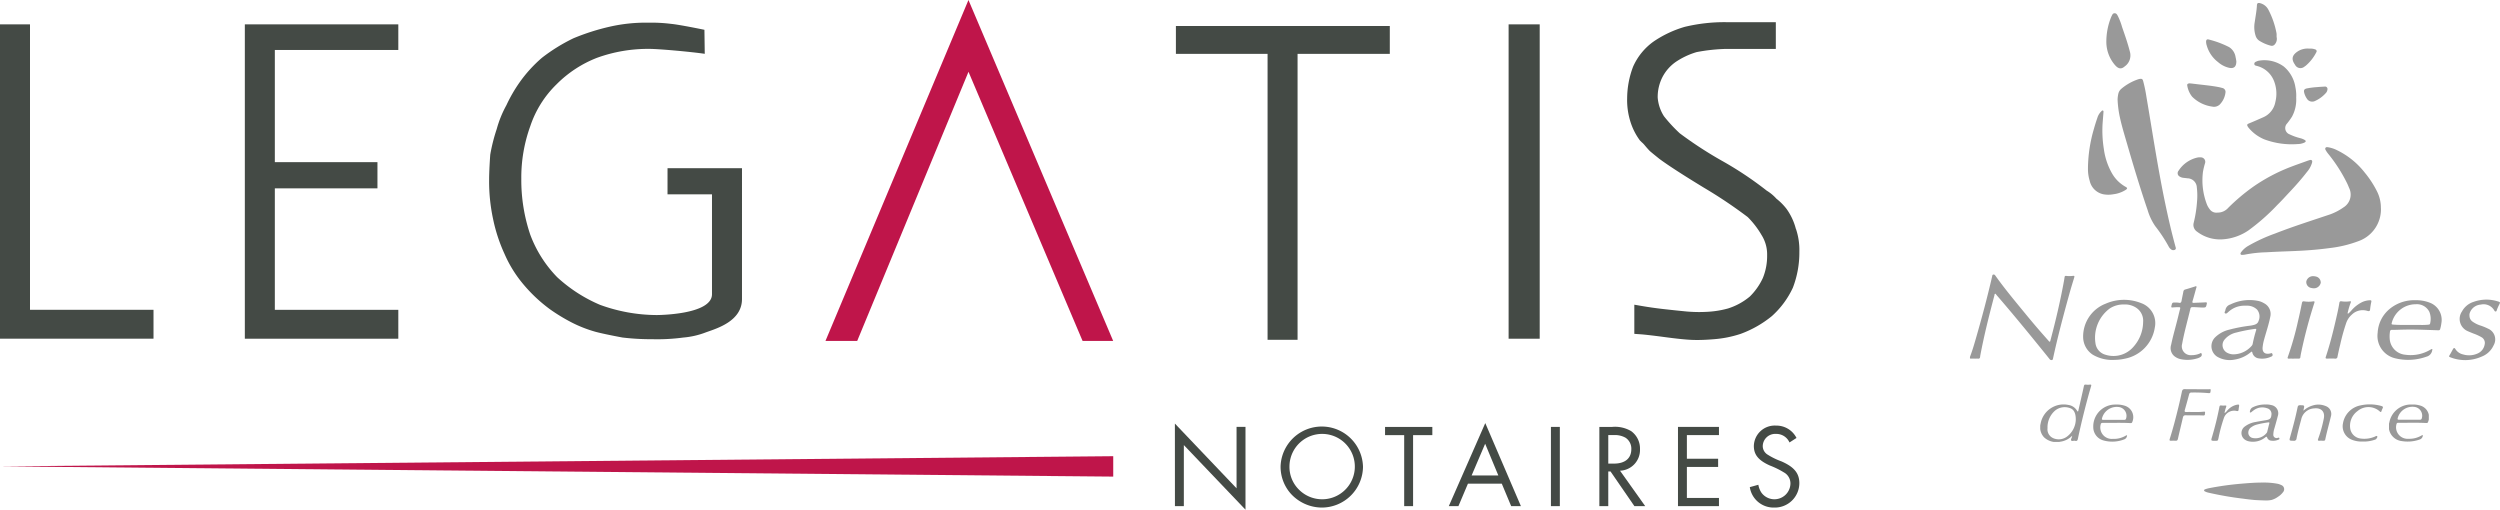
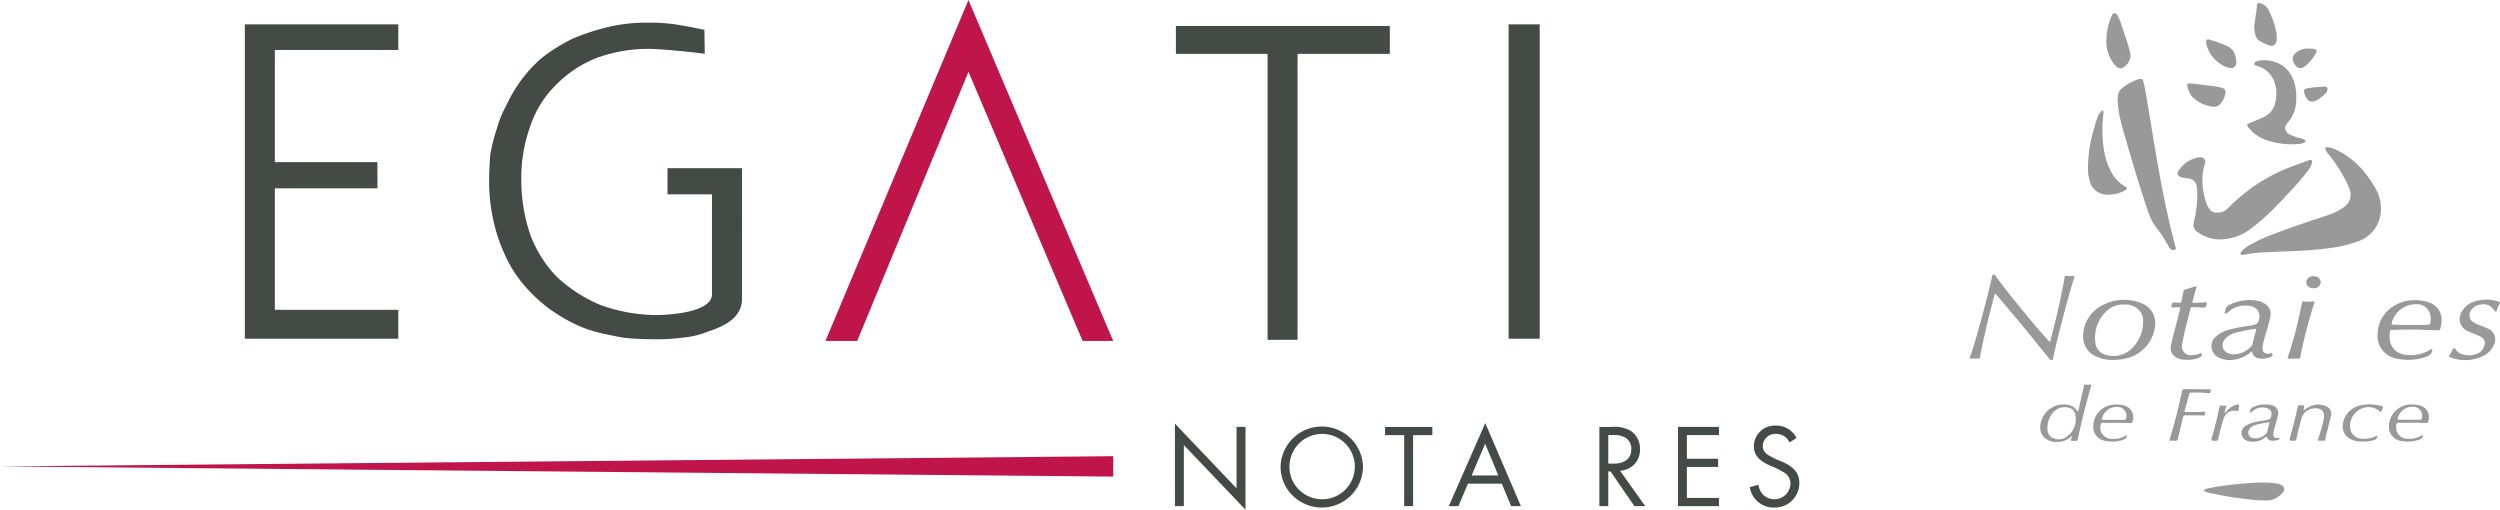
<svg xmlns="http://www.w3.org/2000/svg" width="294.289" height="60" viewBox="0 0 294.289 60">
  <defs>
    <clipPath id="clip-path">
      <rect id="Rectangle_1081" data-name="Rectangle 1081" width="62.413" height="58.593" fill="none" />
    </clipPath>
    <clipPath id="clip-path-2">
      <rect id="Rectangle_1052" data-name="Rectangle 1052" width="16.538" height="12.685" fill="none" />
    </clipPath>
    <clipPath id="clip-path-3">
      <rect id="Rectangle_1053" data-name="Rectangle 1053" width="15.842" height="9.669" fill="none" />
    </clipPath>
    <clipPath id="clip-path-4">
      <rect id="Rectangle_1054" data-name="Rectangle 1054" width="6.857" height="20.176" fill="none" />
    </clipPath>
    <clipPath id="clip-path-5">
      <rect id="Rectangle_1055" data-name="Rectangle 1055" width="6.89" height="9.869" fill="none" />
    </clipPath>
    <clipPath id="clip-path-6">
      <rect id="Rectangle_1056" data-name="Rectangle 1056" width="12.321" height="10.069" fill="none" />
    </clipPath>
    <clipPath id="clip-path-7">
      <rect id="Rectangle_1057" data-name="Rectangle 1057" width="8.48" height="7.069" fill="none" />
    </clipPath>
    <clipPath id="clip-path-8">
      <rect id="Rectangle_1058" data-name="Rectangle 1058" width="7.197" height="7.063" fill="none" />
    </clipPath>
    <clipPath id="clip-path-9">
      <rect id="Rectangle_1059" data-name="Rectangle 1059" width="4.605" height="9.915" fill="none" />
    </clipPath>
    <clipPath id="clip-path-10">
      <rect id="Rectangle_1060" data-name="Rectangle 1060" width="7.523" height="7.028" fill="none" />
    </clipPath>
    <clipPath id="clip-path-11">
      <rect id="Rectangle_1061" data-name="Rectangle 1061" width="9.421" height="2.135" fill="none" />
    </clipPath>
    <clipPath id="clip-path-12">
      <rect id="Rectangle_1062" data-name="Rectangle 1062" width="5.985" height="7.119" fill="none" />
    </clipPath>
    <clipPath id="clip-path-13">
      <rect id="Rectangle_1063" data-name="Rectangle 1063" width="4.257" height="8.672" fill="none" />
    </clipPath>
    <clipPath id="clip-path-14">
      <rect id="Rectangle_1064" data-name="Rectangle 1064" width="2.844" height="6.489" fill="none" />
    </clipPath>
    <clipPath id="clip-path-15">
-       <rect id="Rectangle_1065" data-name="Rectangle 1065" width="5.378" height="6.873" fill="none" />
-     </clipPath>
+       </clipPath>
    <clipPath id="clip-path-16">
      <rect id="Rectangle_1066" data-name="Rectangle 1066" width="6.008" height="6.754" fill="none" />
    </clipPath>
    <clipPath id="clip-path-17">
      <rect id="Rectangle_1067" data-name="Rectangle 1067" width="2.633" height="5.052" fill="none" />
    </clipPath>
    <clipPath id="clip-path-18">
      <rect id="Rectangle_1068" data-name="Rectangle 1068" width="3.165" height="6.751" fill="none" />
    </clipPath>
    <clipPath id="clip-path-19">
      <rect id="Rectangle_1069" data-name="Rectangle 1069" width="4.514" height="2.746" fill="none" />
    </clipPath>
    <clipPath id="clip-path-20">
      <rect id="Rectangle_1070" data-name="Rectangle 1070" width="4.904" height="4.258" fill="none" />
    </clipPath>
    <clipPath id="clip-path-21">
      <rect id="Rectangle_1071" data-name="Rectangle 1071" width="4.847" height="6.077" fill="none" />
    </clipPath>
    <clipPath id="clip-path-22">
      <rect id="Rectangle_1072" data-name="Rectangle 1072" width="4.468" height="4.394" fill="none" />
    </clipPath>
    <clipPath id="clip-path-23">
      <rect id="Rectangle_1073" data-name="Rectangle 1073" width="3.564" height="3.378" fill="none" />
    </clipPath>
    <clipPath id="clip-path-24">
      <rect id="Rectangle_1074" data-name="Rectangle 1074" width="4.684" height="4.372" fill="none" />
    </clipPath>
    <clipPath id="clip-path-25">
      <rect id="Rectangle_1075" data-name="Rectangle 1075" width="4.686" height="4.366" fill="none" />
    </clipPath>
    <clipPath id="clip-path-26">
      <rect id="Rectangle_1076" data-name="Rectangle 1076" width="4.734" height="4.376" fill="none" />
    </clipPath>
    <clipPath id="clip-path-27">
      <rect id="Rectangle_1077" data-name="Rectangle 1077" width="2.826" height="2.296" fill="none" />
    </clipPath>
    <clipPath id="clip-path-28">
      <rect id="Rectangle_1078" data-name="Rectangle 1078" width="3.269" height="4.267" fill="none" />
    </clipPath>
    <clipPath id="clip-path-29">
      <rect id="Rectangle_1079" data-name="Rectangle 1079" width="2.76" height="1.77" fill="none" />
    </clipPath>
    <clipPath id="clip-path-30">
      <rect id="Rectangle_1080" data-name="Rectangle 1080" width="1.712" height="1.424" fill="none" />
    </clipPath>
  </defs>
  <g id="logo" transform="translate(2170 -1097)">
    <path id="Tracé_603" data-name="Tracé 603" d="M321.965,10.4h10.791V44.064h3.531V10.4h10.858V7.126h-25.18Z" transform="translate(-2353.543 1092.938)" fill="#444a45" />
-     <path id="Tracé_604" data-name="Tracé 604" d="M0,6.673v37H18.07v-3.4H3.531V6.673Z" transform="translate(-2170 1093.195)" fill="#444a45" />
    <path id="Tracé_605" data-name="Tracé 605" d="M67.033,43.677H85.1v-3.4H70.564v-14.3h12.08V22.893H70.564V9.687H85.1V6.673H67.033Z" transform="translate(-2208.212 1093.195)" fill="#444a45" />
    <path id="Tracé_606" data-name="Tracé 606" d="M242.851,0,226.019,40.132h3.736l13.1-31.681,13.224,31.2.208.485h3.6Z" transform="translate(-2298.848 1097)" fill="#bf154a" />
    <rect id="Rectangle_1050" data-name="Rectangle 1050" width="3.66" height="37.004" transform="translate(-1992.413 1099.868)" fill="#444a45" />
-     <path id="Tracé_607" data-name="Tracé 607" d="M465.383,30.415a7.07,7.07,0,0,0-1.1-2.363,6.769,6.769,0,0,0-1.191-1.2,5.057,5.057,0,0,0-1.144-.95,40.9,40.9,0,0,0-5.245-3.5,46.313,46.313,0,0,1-4.991-3.25,17.581,17.581,0,0,1-1.86-2.01,4.754,4.754,0,0,1-.737-2.194,5.116,5.116,0,0,1,.563-2.421,4.991,4.991,0,0,1,1.538-1.761,8.888,8.888,0,0,1,2.477-1.172,20.949,20.949,0,0,1,3.479-.376h5.848V6.07h-5.848a20,20,0,0,0-4.88.552,12.9,12.9,0,0,0-3.673,1.735,7.233,7.233,0,0,0-2.4,2.95,10.643,10.643,0,0,0-.7,3.7,8.445,8.445,0,0,0,.35,2.662,7.385,7.385,0,0,0,1.152,2.322l.2.2a2.767,2.767,0,0,1,.389.4c.257.306.459.529.578.646.047.047.415.356,1.139.934,1.012.747,2.711,1.85,5.2,3.367a54.937,54.937,0,0,1,5.181,3.471,10.251,10.251,0,0,1,1.637,2.127,4.25,4.25,0,0,1,.651,2.35,6.85,6.85,0,0,1-.5,2.693,7.391,7.391,0,0,1-1.538,2.189,7.542,7.542,0,0,1-2.555,1.4,11.142,11.142,0,0,1-2.319.389,16.721,16.721,0,0,1-2.581-.031q-1.319-.128-2.734-.288c-.929-.106-1.754-.226-2.472-.35l-.934-.161v3.432l.739.052c.592.044,1.51.153,2.763.319q1.942.264,3.061.329c.262.015.545.023.846.023.578,0,1.23-.031,1.951-.091a13.155,13.155,0,0,0,3.142-.625,12.682,12.682,0,0,0,3.694-2.1,10.325,10.325,0,0,0,2.467-3.336,11.5,11.5,0,0,0,.765-4.234,7.751,7.751,0,0,0-.4-2.687" transform="translate(-2423.978 1093.54)" fill="#444a45" />
    <path id="Tracé_608" data-name="Tracé 608" d="M154.923,26.425h5.235V38.18c0,2.452-6.507,2.452-6.507,2.452a19.665,19.665,0,0,1-6.668-1.2,17.553,17.553,0,0,1-5.045-3.253,14.333,14.333,0,0,1-3.17-5,20.033,20.033,0,0,1-1.056-6.589,17.751,17.751,0,0,1,1.059-6.2,12.323,12.323,0,0,1,3.1-4.929,13.714,13.714,0,0,1,4.752-3.11A17.6,17.6,0,0,1,152.747,9.3c1.224,0,5.049.356,6.559.581l-.038-2.828s-2.944-.61-3.945-.7a18.631,18.631,0,0,0-2.641-.138,19.17,19.17,0,0,0-4.56.472,26.318,26.318,0,0,0-4.267,1.362,20.755,20.755,0,0,0-3.715,2.3,16.037,16.037,0,0,0-2.657,2.931,17.41,17.41,0,0,0-1.525,2.651,12.7,12.7,0,0,0-1.138,2.8,20.587,20.587,0,0,0-.765,3.022c-.091,1.315-.132,2.3-.132,2.962a21.141,21.141,0,0,0,.467,4.615,19,19,0,0,0,1.344,4.1,14.538,14.538,0,0,0,2.244,3.611,17.763,17.763,0,0,0,3.115,2.915,21.343,21.343,0,0,0,2.558,1.554,15.056,15.056,0,0,0,2.82,1.1c.659.174,1.688.394,3.139.666a28.485,28.485,0,0,0,3.528.2,23.055,23.055,0,0,0,3.637-.195,9.657,9.657,0,0,0,2.7-.625c1.3-.461,4.215-1.323,4.215-3.909V23.346h-8.765Z" transform="translate(-2246.346 1093.454)" fill="#444a45" />
    <path id="Tracé_609" data-name="Tracé 609" d="M131.045,127.309,0,126.107l131.045-1.2Z" transform="translate(-2170 1025.795)" fill="#bf154a" />
    <path id="Tracé_610" data-name="Tracé 610" d="M321.689,115.974l7.259,7.622v-7.23H330v9.747l-7.257-7.608v7.188h-1.049Z" transform="translate(-2353.386 1030.886)" fill="#444a45" />
    <path id="Tracé_611" data-name="Tracé 611" d="M360.326,121.352a4.858,4.858,0,0,1-4.894,4.825,4.976,4.976,0,0,1-3.608-1.636,4.773,4.773,0,0,1-1.2-3.245,4.853,4.853,0,0,1,9.7.055m-8.655-.055a3.756,3.756,0,0,0,1.188,2.839,3.848,3.848,0,1,0-1.188-2.839" transform="translate(-2369.879 1030.571)" fill="#444a45" />
    <path id="Tracé_612" data-name="Tracé 612" d="M382.529,126.213h-1.048v-8.362h-2.252v-.965h5.566v.965h-2.266Z" transform="translate(-2386.187 1030.367)" fill="#444a45" />
    <path id="Tracé_613" data-name="Tracé 613" d="M398.938,122.976l-1.119,2.643h-1.132l4.293-9.776,4.195,9.776h-1.146l-1.105-2.643Zm2.028-4.7-1.594,3.734h3.146Z" transform="translate(-2396.14 1030.961)" fill="#444a45" />
-     <rect id="Rectangle_1051" data-name="Rectangle 1051" width="1.049" height="9.327" transform="translate(-1987.432 1147.253)" fill="#444a45" />
    <path id="Tracé_614" data-name="Tracé 614" d="M443.307,126.213h-1.273l-2.812-4.084h-.265v4.084h-1.049v-9.327h1.51a3.732,3.732,0,0,1,2.237.5,2.522,2.522,0,0,1,1.036,2.112,2.442,2.442,0,0,1-2.35,2.544Zm-3.692-5.006c1.314,0,2.056-.615,2.056-1.706a1.538,1.538,0,0,0-.685-1.343,2.555,2.555,0,0,0-1.413-.307h-.615v3.356Z" transform="translate(-2419.639 1030.367)" fill="#444a45" />
    <path id="Tracé_615" data-name="Tracé 615" d="M460.479,117.851v2.783h3.678v.965h-3.678v3.65h3.776v.964h-4.824v-9.327h4.824v.965Z" transform="translate(-2431.907 1030.367)" fill="#444a45" />
    <path id="Tracé_616" data-name="Tracé 616" d="M483.768,118.514a1.688,1.688,0,0,0-1.608-1.007,1.462,1.462,0,0,0-1.539,1.441,1.181,1.181,0,0,0,.587,1.006,8.188,8.188,0,0,0,1.609.784c1.5.657,2.112,1.4,2.112,2.572a2.885,2.885,0,0,1-2.965,2.867,2.827,2.827,0,0,1-2.867-2.405l1.007-.279a2.356,2.356,0,0,0,.377.951,1.889,1.889,0,0,0,3.4-1.077,1.474,1.474,0,0,0-.769-1.328,9.974,9.974,0,0,0-1.65-.811c-1.343-.6-1.889-1.273-1.889-2.294a2.459,2.459,0,0,1,2.615-2.405,2.644,2.644,0,0,1,2.406,1.454Z" transform="translate(-2443.118 1030.571)" fill="#444a45" />
    <g id="Groupe_779" data-name="Groupe 779" transform="translate(-1938.124 1097.346)">
      <g id="Groupe_778" data-name="Groupe 778" transform="translate(0 0)" clip-path="url(#clip-path)">
        <g id="Groupe_693" data-name="Groupe 693" transform="translate(31.863 16.969)" opacity="0.4">
          <g id="Groupe_692" data-name="Groupe 692">
            <g id="Groupe_691" data-name="Groupe 691" clip-path="url(#clip-path-2)">
              <path id="Tracé_617" data-name="Tracé 617" d="M629.984,47.48a3.98,3.98,0,0,1-2.7,3.884,14.078,14.078,0,0,1-3.37.8c-1.5.206-3.013.307-4.528.363-.972.036-1.945.074-2.917.13a15.049,15.049,0,0,0-2.485.272,1.678,1.678,0,0,1-.3.032c-.078,0-.171.018-.216-.069s0-.171.055-.243a2.723,2.723,0,0,1,.81-.731,19.5,19.5,0,0,1,3.188-1.47c2.041-.8,4.128-1.462,6.2-2.16a6.533,6.533,0,0,0,1.844-.91,1.771,1.771,0,0,0,.661-2.317c-.073-.184-.146-.368-.235-.544a18.336,18.336,0,0,0-2.228-3.468,3.024,3.024,0,0,1-.261-.379c-.056-.093-.117-.2-.043-.308s.2-.083.3-.069a3.6,3.6,0,0,1,1.02.33,9.248,9.248,0,0,1,3.293,2.648,11.573,11.573,0,0,1,1.43,2.182,4.292,4.292,0,0,1,.475,2.032" transform="translate(-613.448 -40.274)" />
            </g>
          </g>
        </g>
        <g id="Groupe_696" data-name="Groupe 696" transform="translate(24.469 18.168)" opacity="0.4">
          <g id="Groupe_695" data-name="Groupe 695">
            <g id="Groupe_694" data-name="Groupe 694" clip-path="url(#clip-path-3)">
              <path id="Tracé_618" data-name="Tracé 618" d="M600.909,49.573a1.636,1.636,0,0,0,1.279-.546,23.128,23.128,0,0,1,2.985-2.517,20.619,20.619,0,0,1,4.4-2.321c.622-.239,1.252-.457,1.878-.684.09-.033.18-.064.271-.09s.219-.085.312.006.049.22.02.332a2.9,2.9,0,0,1-.576,1.028c-.65.841-1.352,1.635-2.082,2.407-.467.495-.92,1.005-1.409,1.479a24.435,24.435,0,0,1-3.4,3,6.083,6.083,0,0,1-3.082,1.057,4.46,4.46,0,0,1-2.965-.9.956.956,0,0,1-.4-1.061,14.514,14.514,0,0,0,.387-2.448,7.945,7.945,0,0,0-.02-1.688,1.119,1.119,0,0,0-1.1-1.089c-.152-.022-.305-.036-.458-.055a1.013,1.013,0,0,1-.455-.149.446.446,0,0,1-.142-.683,3.585,3.585,0,0,1,2.207-1.555,1.55,1.55,0,0,1,.415-.025.525.525,0,0,1,.5.686,8.421,8.421,0,0,0-.246,1.024,7.892,7.892,0,0,0,.476,3.859,2.3,2.3,0,0,0,.311.529.943.943,0,0,0,.889.408" transform="translate(-596.25 -43.062)" />
            </g>
          </g>
        </g>
        <g id="Groupe_699" data-name="Groupe 699" transform="translate(17.396 8.932)" opacity="0.4">
          <g id="Groupe_698" data-name="Groupe 698">
            <g id="Groupe_697" data-name="Groupe 697" clip-path="url(#clip-path-4)">
              <path id="Tracé_619" data-name="Tracé 619" d="M579.8,24.045a3.651,3.651,0,0,1,.1-.767,1.084,1.084,0,0,1,.343-.527,6.076,6.076,0,0,1,1.978-1.116.975.975,0,0,1,.192-.046c.256-.034.326.009.4.261a16.865,16.865,0,0,1,.375,1.806c.713,4.171,1.336,8.359,2.2,12.5.36,1.728.753,3.449,1.219,5.152.038.139.116.291-.056.393a.409.409,0,0,1-.471-.061.9.9,0,0,1-.265-.319,17.534,17.534,0,0,0-1.583-2.4,6.6,6.6,0,0,1-.891-1.876c-.887-2.6-1.676-5.231-2.44-7.869-.322-1.111-.664-2.218-.891-3.354a12.117,12.117,0,0,1-.208-1.78" transform="translate(-579.799 -21.578)" />
            </g>
          </g>
        </g>
        <g id="Groupe_702" data-name="Groupe 702" transform="translate(32.652 6.768)" opacity="0.4">
          <g id="Groupe_701" data-name="Groupe 701">
            <g id="Groupe_700" data-name="Groupe 700" clip-path="url(#clip-path-5)">
              <path id="Tracé_620" data-name="Tracé 620" d="M621.052,20.9a4.193,4.193,0,0,1-.493,2.266,8.9,8.9,0,0,1-.574.8.782.782,0,0,0,.286,1.278,6.4,6.4,0,0,0,1.259.453,2.186,2.186,0,0,1,.51.2c.184.11.179.218-.012.317a1.928,1.928,0,0,1-.811.178,9.2,9.2,0,0,1-3.907-.551,4.776,4.776,0,0,1-1.844-1.35,1.1,1.1,0,0,1-.1-.142c-.131-.209-.108-.289.119-.382.556-.227,1.105-.47,1.654-.713a2.422,2.422,0,0,0,1.454-1.781,4.07,4.07,0,0,0-.158-2.523,2.928,2.928,0,0,0-2.01-1.757c-.131-.037-.293-.047-.3-.233s.14-.245.274-.3a.969.969,0,0,1,.293-.088,3.862,3.862,0,0,1,2.912.7,3.965,3.965,0,0,1,1.359,2.443,4.865,4.865,0,0,1,.093,1.181" transform="translate(-615.284 -16.547)" />
            </g>
          </g>
        </g>
        <g id="Groupe_705" data-name="Groupe 705" transform="translate(0 31.971)" opacity="0.4">
          <g id="Groupe_704" data-name="Groupe 704">
            <g id="Groupe_703" data-name="Groupe 703" clip-path="url(#clip-path-6)">
              <path id="Tracé_621" data-name="Tracé 621" d="M539.914,85.066c-.132,0-.264-.007-.4,0-.188.013-.212-.065-.151-.223.27-.7.478-1.415.685-2.132.7-2.42,1.35-4.851,1.915-7.306.021-.092.012-.216.153-.237.124-.019.183.062.245.149,1.126,1.583,2.375,3.069,3.606,4.57.827,1.008,1.678,2,2.544,2.97.019.022.037.046.058.066.058.053.1.16.178.146s.076-.13.095-.2c.608-2.278,1.145-4.572,1.57-6.891.032-.172.057-.346.085-.519.017-.1.066-.145.181-.133a3.11,3.11,0,0,0,.789,0c.193-.029.211.032.16.2-.195.637-.392,1.274-.569,1.916-.7,2.526-1.376,5.057-1.927,7.62-.018.082-.038.157-.139.172a.269.269,0,0,1-.266-.117q-.473-.593-.952-1.181c-1.738-2.146-3.491-4.279-5.3-6.369-.045-.052-.078-.153-.156-.134s-.066.122-.084.189c-.619,2.342-1.213,4.691-1.661,7.073-.011.058-.017.116-.024.174-.015.138-.079.21-.23.2s-.278,0-.417,0" transform="translate(-539.337 -75.167)" />
            </g>
          </g>
        </g>
        <g id="Groupe_708" data-name="Groupe 708" transform="translate(13.333 34.948)" opacity="0.4">
          <g id="Groupe_707" data-name="Groupe 707">
            <g id="Groupe_706" data-name="Groupe 706" clip-path="url(#clip-path-7)">
              <path id="Tracé_622" data-name="Tracé 622" d="M574.093,89.159a4.515,4.515,0,0,1-2.618-.618,2.508,2.508,0,0,1-1.117-2.019,4.141,4.141,0,0,1,2.654-3.978,5.406,5.406,0,0,1,4.173-.066,2.5,2.5,0,0,1,1.609,2.878,4.406,4.406,0,0,1-3.534,3.665,5.619,5.619,0,0,1-1.166.138m1.075-6.52a2.944,2.944,0,0,0-1.66.456,4.275,4.275,0,0,0-1.705,4.079,1.612,1.612,0,0,0,1.173,1.378,3.1,3.1,0,0,0,3.328-.961,4.428,4.428,0,0,0,1.113-2.893,1.824,1.824,0,0,0-.732-1.616,2.38,2.38,0,0,0-1.518-.444" transform="translate(-570.348 -82.091)" />
            </g>
          </g>
        </g>
        <g id="Groupe_711" data-name="Groupe 711" transform="translate(28.448 34.97)" opacity="0.4">
          <g id="Groupe_710" data-name="Groupe 710">
            <g id="Groupe_709" data-name="Groupe 709" clip-path="url(#clip-path-8)">
              <path id="Tracé_623" data-name="Tracé 623" d="M609.435,82.81a2.759,2.759,0,0,0-1.942.74c-.116.092-.242.264-.394.151-.115-.086.031-.239.046-.365a.822.822,0,0,1,.58-.666,5.16,5.16,0,0,1,3.316-.415,2.19,2.19,0,0,1,.649.264,1.417,1.417,0,0,1,.736,1.617c-.173.885-.469,1.738-.707,2.606a5.18,5.18,0,0,0-.193.99c-.045.605.329.836.9.7.106-.025.2-.1.256.074a.2.2,0,0,1-.131.292,2.449,2.449,0,0,1-1.476.216.877.877,0,0,1-.754-.677c-.038-.152-.082-.134-.184-.055a3.889,3.889,0,0,1-1.914.876,2.922,2.922,0,0,1-2.053-.35,1.468,1.468,0,0,1-.233-2.27,3.556,3.556,0,0,1,1.636-.9,18.434,18.434,0,0,1,2.521-.48c.072-.01.144-.023.216-.038.324-.067.639-.154.745-.524a1.284,1.284,0,0,0-.181-1.327,1.667,1.667,0,0,0-1.068-.459,3,3,0,0,0-.373,0m-1.388,5.73a2.907,2.907,0,0,0,2.209-1.018.52.52,0,0,0,.113-.258,14.6,14.6,0,0,1,.394-1.55c.058-.172-.018-.193-.157-.17a18.448,18.448,0,0,0-2.192.432,2.457,2.457,0,0,0-1.392.859,1.016,1.016,0,0,0,.324,1.511,1.631,1.631,0,0,0,.7.194" transform="translate(-605.507 -82.142)" />
            </g>
          </g>
        </g>
        <g id="Groupe_714" data-name="Groupe 714" transform="translate(13.906 12.661)" opacity="0.4">
          <g id="Groupe_713" data-name="Groupe 713">
            <g id="Groupe_712" data-name="Groupe 712" clip-path="url(#clip-path-9)">
              <path id="Tracé_624" data-name="Tracé 624" d="M571.686,36.988a16.969,16.969,0,0,1,.709-4.6c.117-.431.256-.856.4-1.28a1.776,1.776,0,0,1,.466-.761c.052-.049.1-.123.185-.089s.069.123.065.193c-.029.431-.066.861-.1,1.291a13.524,13.524,0,0,0,.146,3.042,7.862,7.862,0,0,0,.978,2.9,4.189,4.189,0,0,0,1.579,1.552c.227.125.233.21.021.357a3.5,3.5,0,0,1-1.479.521,3.2,3.2,0,0,1-1.158,0,2.071,2.071,0,0,1-1.61-1.595,4.735,4.735,0,0,1-.2-1.531" transform="translate(-571.682 -30.252)" />
            </g>
          </g>
        </g>
        <g id="Groupe_717" data-name="Groupe 717" transform="translate(48.003 34.993)" opacity="0.4">
          <g id="Groupe_716" data-name="Groupe 716">
            <g id="Groupe_715" data-name="Groupe 715" clip-path="url(#clip-path-10)">
              <path id="Tracé_625" data-name="Tracé 625" d="M655.425,82.2a4.359,4.359,0,0,1,1.74.3,2.163,2.163,0,0,1,1.332,2.42,3.938,3.938,0,0,1-.138.665.182.182,0,0,1-.2.154q-.965-.035-1.931-.066-1.35-.045-2.7,0c-.278.01-.556.018-.835.016a.208.208,0,0,0-.244.21,3.809,3.809,0,0,0-.023.942,2.016,2.016,0,0,0,1.84,1.775,4.5,4.5,0,0,0,2.877-.558c.045-.025.089-.05.135-.073s.093-.062.141-.025.01.1,0,.142a.9.9,0,0,1-.673.742,6.4,6.4,0,0,1-3.7.187A2.708,2.708,0,0,1,651,86.028a3.9,3.9,0,0,1,1.426-2.816,4.525,4.525,0,0,1,2.995-1.014m-.528,2.91c.433,0,.741,0,1.049,0a7.709,7.709,0,0,0,1.031-.031c.088-.013.177-.022.2-.138a2.245,2.245,0,0,0-.091-1.379,1.638,1.638,0,0,0-1.6-.887,2.911,2.911,0,0,0-2.827,2.212c-.046.184.053.172.17.182.731.062,1.463.033,2.07.042" transform="translate(-650.991 -82.197)" />
            </g>
          </g>
        </g>
        <g id="Groupe_720" data-name="Groupe 720" transform="translate(27.581 56.458)" opacity="0.4">
          <g id="Groupe_719" data-name="Groupe 719">
            <g id="Groupe_718" data-name="Groupe 718" clip-path="url(#clip-path-11)">
              <path id="Tracé_626" data-name="Tracé 626" d="M610.371,132.125a8.6,8.6,0,0,1,1.727.134,1.72,1.72,0,0,1,.458.152.522.522,0,0,1,.218.851,2.106,2.106,0,0,1-.58.531,2.346,2.346,0,0,1-1.432.465,24.752,24.752,0,0,1-2.646-.234,38.854,38.854,0,0,1-4.089-.705,1.648,1.648,0,0,1-.415-.141c-.056-.031-.131-.055-.123-.137s.074-.109.135-.13a3.345,3.345,0,0,1,.4-.116,35.064,35.064,0,0,1,3.892-.541c.795-.068,1.59-.131,2.454-.129" transform="translate(-603.489 -132.123)" />
            </g>
          </g>
        </g>
        <g id="Groupe_723" data-name="Groupe 723" transform="translate(56.428 34.926)" opacity="0.4">
          <g id="Groupe_722" data-name="Groupe 722">
            <g id="Groupe_721" data-name="Groupe 721" clip-path="url(#clip-path-12)">
              <path id="Tracé_627" data-name="Tracé 627" d="M672.98,83.916a.825.825,0,0,0,.363.713,3.388,3.388,0,0,0,.983.478,6.8,6.8,0,0,1,.831.345,1.375,1.375,0,0,1,.662,1.964,2.557,2.557,0,0,1-1.426,1.337,4.758,4.758,0,0,1-3.6.1c-.265-.1-.26-.106-.113-.349.125-.206.232-.423.352-.633.1-.172.182-.18.285-.015a1.432,1.432,0,0,0,.914.635,2.444,2.444,0,0,0,1.675-.1,1.406,1.406,0,0,0,.858-1.067.77.77,0,0,0-.375-.862,5.285,5.285,0,0,0-.9-.415c-.23-.093-.464-.181-.69-.285a1.564,1.564,0,0,1-.7-2.34,2.361,2.361,0,0,1,1.341-1.112,4.438,4.438,0,0,1,2.886-.059c.282.087.285.107.157.362a4.584,4.584,0,0,0-.289.664c-.022.07-.04.147-.13.159s-.134-.065-.175-.136a1.449,1.449,0,0,0-1.59-.675,1.468,1.468,0,0,0-1.274.944.823.823,0,0,0-.052.345" transform="translate(-670.585 -82.04)" />
            </g>
          </g>
        </g>
        <g id="Groupe_726" data-name="Groupe 726" transform="translate(23.655 33.344)" opacity="0.4">
          <g id="Groupe_725" data-name="Groupe 725">
            <g id="Groupe_724" data-name="Groupe 724" clip-path="url(#clip-path-13)">
              <path id="Tracé_628" data-name="Tracé 628" d="M598.016,80.871c-.366-.01-.73-.053-1.1-.044a.214.214,0,0,0-.245.187c-.327,1.381-.722,2.746-.975,4.145a1.044,1.044,0,0,0,1.075,1.321,2.452,2.452,0,0,0,.965-.174c.077-.028.192-.139.243-.018a.3.3,0,0,1-.086.378,1.364,1.364,0,0,1-.44.2,3.89,3.89,0,0,1-1.953.078,1.767,1.767,0,0,1-.758-.38,1.249,1.249,0,0,1-.343-1.291c.232-1.111.558-2.2.824-3.3.077-.32.156-.64.239-.959.034-.133,0-.188-.145-.182a6.89,6.89,0,0,0-.724.032c-.138.02-.2-.01-.159-.18.108-.41.1-.413.523-.4a1.712,1.712,0,0,1,.35.025c.212.052.291-.037.325-.234.062-.36.145-.717.211-1.077a.289.289,0,0,1,.231-.254c.366-.1.728-.223,1.093-.332.067-.02.146-.08.205-.025s0,.136-.018.2c-.141.508-.277,1.017-.428,1.522-.051.17-.016.221.162.212.446-.025.893-.03,1.338-.059.164-.011.211.019.171.19-.1.424-.092.426-.585.419" transform="translate(-594.358 -78.361)" />
            </g>
          </g>
        </g>
        <g id="Groupe_729" data-name="Groupe 729" transform="translate(16.074 1.212)" opacity="0.4">
          <g id="Groupe_728" data-name="Groupe 728">
            <g id="Groupe_727" data-name="Groupe 727" clip-path="url(#clip-path-14)">
              <path id="Tracé_629" data-name="Tracé 629" d="M576.724,6.862a7.763,7.763,0,0,1,.553-2.756,1.042,1.042,0,0,1,.045-.1c.088-.165.142-.382.376-.381s.311.2.4.363a7.341,7.341,0,0,1,.475,1.25c.342.989.69,1.974.943,2.993a1.579,1.579,0,0,1-.637,1.657c-.4.353-.738.273-1.1-.12a4.184,4.184,0,0,1-1.054-2.905" transform="translate(-576.724 -3.624)" />
            </g>
          </g>
        </g>
        <g id="Groupe_732" data-name="Groupe 732" transform="translate(41.9 35.001)" opacity="0.4">
          <g id="Groupe_731" data-name="Groupe 731">
            <g id="Groupe_730" data-name="Groupe 730" clip-path="url(#clip-path-15)">
              <path id="Tracé_630" data-name="Tracé 630" d="M639.417,83.8a2.513,2.513,0,0,0,.421-.409,3.971,3.971,0,0,1,1.3-.988,2.526,2.526,0,0,1,.853-.191c.141-.008.2.039.168.193a8.1,8.1,0,0,0-.145.91c-.025.235-.207.183-.356.139a1.827,1.827,0,0,0-1.791.449,2.338,2.338,0,0,0-.665.994,23.616,23.616,0,0,0-.7,2.518c-.119.475-.224.955-.323,1.435a.243.243,0,0,1-.3.232c-.307-.016-.615-.01-.923,0-.165,0-.206-.047-.153-.207.462-1.391.825-2.81,1.154-4.237.159-.692.325-1.383.435-2.084.025-.163.079-.246.266-.216a3.293,3.293,0,0,0,.962,0c.147-.02.167.024.117.153a7.79,7.79,0,0,0-.333,1.092c-.015.069-.053.137,0,.222" transform="translate(-636.795 -82.215)" />
            </g>
          </g>
        </g>
        <g id="Groupe_735" data-name="Groupe 735" transform="translate(8.29 44.924)" opacity="0.4">
          <g id="Groupe_734" data-name="Groupe 734">
            <g id="Groupe_733" data-name="Groupe 733" clip-path="url(#clip-path-16)">
              <path id="Tracé_631" data-name="Tracé 631" d="M562.384,111.318a2.427,2.427,0,0,1-1.408.705,2.137,2.137,0,0,1-1.9-.514,1.721,1.721,0,0,1-.41-1.614,2.746,2.746,0,0,1,3.273-2.2,1.421,1.421,0,0,1,1,.653c.027.046.044.126.117.106.053-.015.049-.085.06-.134.216-.942.437-1.883.643-2.828.036-.168.094-.218.263-.191a1.523,1.523,0,0,0,.438,0c.169-.024.192.037.151.18-.125.429-.251.858-.367,1.289-.437,1.62-.84,3.249-1.185,4.89-.044.211-.11.322-.342.257-.151-.042-.359.092-.45-.042-.079-.117.067-.285.094-.435.007-.041.016-.083.024-.124m.422-1.91c0-.763-.235-1.2-.694-1.342a1.776,1.776,0,0,0-1.841.382,2.61,2.61,0,0,0-.792,1.983,1.131,1.131,0,0,0,.66,1.171,1.618,1.618,0,0,0,1.612-.167,2.587,2.587,0,0,0,1.056-2.027" transform="translate(-558.62 -105.296)" />
            </g>
          </g>
        </g>
        <g id="Groupe_738" data-name="Groupe 738" transform="translate(33.496)" opacity="0.4">
          <g id="Groupe_737" data-name="Groupe 737">
            <g id="Groupe_736" data-name="Groupe 736" clip-path="url(#clip-path-17)">
              <path id="Tracé_632" data-name="Tracé 632" d="M619.875,4.832a.976.976,0,0,1-.257.89.445.445,0,0,1-.426.117,4.7,4.7,0,0,1-1.383-.6,1.083,1.083,0,0,1-.4-.537,3.318,3.318,0,0,1-.115-1.647c.093-.659.224-1.313.257-1.98.012-.244.14-.323.4-.237a1.511,1.511,0,0,1,.939.745,9.781,9.781,0,0,1,.955,2.726,1.151,1.151,0,0,1,.023.152c0,.124,0,.249,0,.373" transform="translate(-617.248 -0.804)" />
            </g>
          </g>
        </g>
        <g id="Groupe_741" data-name="Groupe 741" transform="translate(37.413 35.126)" opacity="0.4">
          <g id="Groupe_740" data-name="Groupe 740">
            <g id="Groupe_739" data-name="Groupe 739" clip-path="url(#clip-path-18)">
              <path id="Tracé_633" data-name="Tracé 633" d="M627.067,89.251c-.183,0-.366-.005-.549,0-.16.006-.191-.054-.138-.2a35.656,35.656,0,0,0,1.2-4.22c.169-.7.317-1.414.461-2.123.034-.169.1-.226.264-.2a3.353,3.353,0,0,0,1.049,0c.174-.028.2.031.145.191a57.043,57.043,0,0,0-1.533,5.766c-.043.2-.082.4-.108.6a.18.18,0,0,1-.218.182c-.19-.007-.38,0-.571,0Z" transform="translate(-626.357 -82.505)" />
            </g>
          </g>
        </g>
        <g id="Groupe_744" data-name="Groupe 744" transform="translate(25.589 9.467)" opacity="0.4">
          <g id="Groupe_743" data-name="Groupe 743">
            <g id="Groupe_742" data-name="Groupe 742" clip-path="url(#clip-path-19)">
              <path id="Tracé_634" data-name="Tracé 634" d="M601.865,25.568a4.126,4.126,0,0,1-2.424-1.172,2.8,2.8,0,0,1-.576-1.311c-.051-.178.111-.282.359-.255.356.038.712.083,1.068.124.756.089,1.514.163,2.262.309.136.027.272.059.406.1a.47.47,0,0,1,.4.562,2.421,2.421,0,0,1-.678,1.4,1,1,0,0,1-.82.249" transform="translate(-598.855 -22.825)" />
            </g>
          </g>
        </g>
        <g id="Groupe_747" data-name="Groupe 747" transform="translate(37.646 47.289)" opacity="0.4">
          <g id="Groupe_746" data-name="Groupe 746">
            <g id="Groupe_745" data-name="Groupe 745" clip-path="url(#clip-path-20)">
              <path id="Tracé_635" data-name="Tracé 635" d="M628.537,111.5a2.761,2.761,0,0,1,1.062-.6,2.2,2.2,0,0,1,1.545.062.98.98,0,0,1,.625,1.19c-.221.918-.483,1.826-.674,2.751-.022.11-.09.139-.189.139-.161,0-.323-.008-.483,0-.183.012-.229-.035-.162-.223a16.211,16.211,0,0,0,.668-2.41c.153-.8-.325-1.272-1.142-1.172a1.635,1.635,0,0,0-1.521,1.3c-.2.742-.4,1.485-.551,2.239a.285.285,0,0,1-.338.272c-.545-.011-.542,0-.394-.522.322-1.134.623-2.274.858-3.429.033-.163.1-.234.276-.233.557,0,.557,0,.421.542a.56.56,0,0,0,0,.092" transform="translate(-626.899 -110.797)" />
            </g>
          </g>
        </g>
        <g id="Groupe_750" data-name="Groupe 750" transform="translate(23.518 45.468)" opacity="0.4">
          <g id="Groupe_749" data-name="Groupe 749">
            <g id="Groupe_748" data-name="Groupe 748" clip-path="url(#clip-path-21)">
              <path id="Tracé_636" data-name="Tracé 636" d="M597.24,106.566c.484,0,.967,0,1.451,0,.085,0,.236-.025.186.127-.041.123.042.362-.238.331a18.984,18.984,0,0,0-2-.071.262.262,0,0,0-.3.217q-.246.924-.508,1.843c-.051.18,0,.24.184.234.673-.021,1.347.034,2.02-.036.079-.008.216-.033.182.105s.044.352-.206.339c-.688-.034-1.377,0-2.065-.023-.211-.006-.295.073-.34.273-.188.836-.4,1.668-.585,2.5-.038.167-.109.237-.281.226a4.125,4.125,0,0,0-.505,0c-.176.009-.237-.03-.175-.224.39-1.221.71-2.463,1.013-3.709q.224-.918.416-1.843c.045-.216.131-.308.364-.3.461.017.923.005,1.384.005" transform="translate(-594.04 -106.561)" />
            </g>
          </g>
        </g>
        <g id="Groupe_753" data-name="Groupe 753" transform="translate(31.982 47.269)" opacity="0.4">
          <g id="Groupe_752" data-name="Groupe 752">
            <g id="Groupe_751" data-name="Groupe 751" clip-path="url(#clip-path-22)">
              <path id="Tracé_637" data-name="Tracé 637" d="M616.533,110.755a2.232,2.232,0,0,1,.7.064.98.98,0,0,1,.772,1.281c-.119.483-.261.96-.395,1.439a2.639,2.639,0,0,0-.135.731.383.383,0,0,0,.5.414c.079-.014.18-.085.214.055.031.124-.081.141-.157.172a1.51,1.51,0,0,1-.776.1.552.552,0,0,1-.5-.346c-.064-.176-.127-.122-.23-.044a2.284,2.284,0,0,1-1.853.481,1.265,1.265,0,0,1-.583-.239.95.95,0,0,1,.062-1.543,2.8,2.8,0,0,1,1.183-.5c.423-.083.85-.153,1.276-.223.464-.076.606-.209.638-.61a.69.69,0,0,0-.528-.8,1.66,1.66,0,0,0-1.472.188c-.128.084-.246.184-.368.277-.042.031-.085.068-.138.032s-.031-.077-.022-.121a.6.6,0,0,1,.368-.5,3.256,3.256,0,0,1,1.441-.311m-2,3.288a.635.635,0,0,0,.551.66,1.666,1.666,0,0,0,1.606-.6.361.361,0,0,0,.073-.156c.081-.312.151-.626.237-.936.039-.144-.007-.166-.137-.147a10.63,10.63,0,0,0-1.336.258,1.861,1.861,0,0,0-.631.3.76.76,0,0,0-.363.625" transform="translate(-613.727 -110.751)" />
            </g>
          </g>
        </g>
        <g id="Groupe_756" data-name="Groupe 756" transform="translate(27.813 4.287)" opacity="0.4">
          <g id="Groupe_755" data-name="Groupe 755" transform="translate(0 0)">
            <g id="Groupe_754" data-name="Groupe 754" clip-path="url(#clip-path-23)">
              <path id="Tracé_638" data-name="Tracé 638" d="M607.593,13.36c0,.64-.286.874-.834.768a2.98,2.98,0,0,1-1.316-.672,3.73,3.73,0,0,1-1.336-1.963,1.481,1.481,0,0,1-.076-.474c.013-.187.111-.28.287-.232a11.128,11.128,0,0,1,2.423.9,1.667,1.667,0,0,1,.761,1.177c.05.19.072.388.092.5" transform="translate(-604.029 -10.775)" />
            </g>
          </g>
        </g>
        <g id="Groupe_759" data-name="Groupe 759" transform="translate(14.529 47.273)" opacity="0.4">
          <g id="Groupe_758" data-name="Groupe 758">
            <g id="Groupe_757" data-name="Groupe 757" clip-path="url(#clip-path-24)">
              <path id="Tracé_639" data-name="Tracé 639" d="M577.112,114.38a.51.51,0,0,1-.355.49,3.852,3.852,0,0,1-2.521.086,1.624,1.624,0,0,1-1.1-1.517,2.583,2.583,0,0,1,2.605-2.677,3.134,3.134,0,0,1,1.065.126,1.412,1.412,0,0,1,.92,1.932c-.028.1-.1.13-.2.125-1.091-.059-2.183-.015-3.274-.028-.154,0-.226.054-.247.207a1.348,1.348,0,0,0,1.423,1.677,2.741,2.741,0,0,0,1.5-.36,1.356,1.356,0,0,1,.138-.067c.01,0,.027,0,.051.009m-1.574-1.82v0h1.206c.106,0,.2-.009.243-.136a1.044,1.044,0,0,0-.759-1.359,1.792,1.792,0,0,0-2.068,1.314c-.039.152.025.18.151.18.409,0,.818,0,1.228,0" transform="translate(-573.131 -110.758)" />
            </g>
          </g>
        </g>
        <g id="Groupe_762" data-name="Groupe 762" transform="translate(49.347 47.272)" opacity="0.4">
          <g id="Groupe_761" data-name="Groupe 761">
            <g id="Groupe_760" data-name="Groupe 760" clip-path="url(#clip-path-25)">
              <path id="Tracé_640" data-name="Tracé 640" d="M658.1,114.377a.532.532,0,0,1-.372.5,4.2,4.2,0,0,1-2.1.186,1.729,1.729,0,0,1-1.472-2.2,2.594,2.594,0,0,1,2.5-2.109,3.242,3.242,0,0,1,1.151.131,1.417,1.417,0,0,1,.906,1.925c-.028.114-.116.129-.225.123-1.091-.055-2.182-.016-3.274-.026-.148,0-.2.064-.226.2a1.357,1.357,0,0,0,1.437,1.682,2.749,2.749,0,0,0,1.494-.371.939.939,0,0,1,.118-.058c.011,0,.028,0,.057.005m-1.573-1.817v0h1.206c.107,0,.2-.013.241-.139a1.044,1.044,0,0,0-.763-1.357,1.792,1.792,0,0,0-2.066,1.317c-.039.157.032.177.154.177h1.228" transform="translate(-654.117 -110.757)" />
            </g>
          </g>
        </g>
        <g id="Groupe_765" data-name="Groupe 765" transform="translate(43.899 47.256)" opacity="0.4">
          <g id="Groupe_764" data-name="Groupe 764">
            <g id="Groupe_763" data-name="Groupe 763" clip-path="url(#clip-path-26)">
-               <path id="Tracé_641" data-name="Tracé 641" d="M643.865,115.092a3.2,3.2,0,0,1-1.306-.193,1.7,1.7,0,0,1-1.088-1.935,2.588,2.588,0,0,1,2.057-2.123,5.024,5.024,0,0,1,2.456.066c.186.051.247.124.142.306a2.522,2.522,0,0,0-.129.327c-.037.092-.088.1-.167.033a1.989,1.989,0,0,0-2.644-.063,2.136,2.136,0,0,0-.836,2.175,1.4,1.4,0,0,0,1.191,1.053,3.149,3.149,0,0,0,1.677-.218c.091-.034.193-.147.294-.033.057.064-.1.323-.215.368a3.975,3.975,0,0,1-1.136.236c-.109.007-.219,0-.3,0" transform="translate(-641.444 -110.72)" />
+               <path id="Tracé_641" data-name="Tracé 641" d="M643.865,115.092a3.2,3.2,0,0,1-1.306-.193,1.7,1.7,0,0,1-1.088-1.935,2.588,2.588,0,0,1,2.057-2.123,5.024,5.024,0,0,1,2.456.066c.186.051.247.124.142.306a2.522,2.522,0,0,0-.129.327c-.037.092-.088.1-.167.033a1.989,1.989,0,0,0-2.644-.063,2.136,2.136,0,0,0-.836,2.175,1.4,1.4,0,0,0,1.191,1.053,3.149,3.149,0,0,0,1.677-.218c.091-.034.193-.147.294-.033.057.064-.1.323-.215.368a3.975,3.975,0,0,1-1.136.236" transform="translate(-641.444 -110.72)" />
            </g>
          </g>
        </g>
        <g id="Groupe_768" data-name="Groupe 768" transform="translate(38.001 5.369)" opacity="0.4">
          <g id="Groupe_767" data-name="Groupe 767">
            <g id="Groupe_766" data-name="Groupe 766" clip-path="url(#clip-path-27)">
              <path id="Tracé_642" data-name="Tracé 642" d="M629.682,13.3a1.663,1.663,0,0,1,.7.092.22.22,0,0,1,.125.352,5.107,5.107,0,0,1-1.21,1.546,2.06,2.06,0,0,1-.178.128.714.714,0,0,1-1.111-.222l-.024-.037c-.48-.69-.266-1.168.453-1.6a2.183,2.183,0,0,1,1.245-.26" transform="translate(-627.726 -13.291)" />
            </g>
          </g>
        </g>
        <g id="Groupe_771" data-name="Groupe 771" transform="translate(28.438 47.278)" opacity="0.4">
          <g id="Groupe_770" data-name="Groupe 770">
            <g id="Groupe_769" data-name="Groupe 769" clip-path="url(#clip-path-28)">
              <path id="Tracé_643" data-name="Tracé 643" d="M607.035,111.777a1.193,1.193,0,0,0,.308-.286,2.013,2.013,0,0,1,1.158-.706c.238-.044.277,0,.237.23-.019.115-.041.231-.049.347-.011.138-.062.193-.211.168a1.276,1.276,0,0,0-1.539.874,17.119,17.119,0,0,0-.617,2.31c-.073.32-.067.321-.4.322-.505,0-.5,0-.357-.476.331-1.116.614-2.244.838-3.387.062-.319.061-.318.372-.286a1.379,1.379,0,0,0,.219,0c.288-.018.288-.019.192.268a2.983,2.983,0,0,0-.151.618" transform="translate(-605.483 -110.77)" />
            </g>
          </g>
        </g>
        <g id="Groupe_774" data-name="Groupe 774" transform="translate(39.338 9.847)" opacity="0.4">
          <g id="Groupe_773" data-name="Groupe 773">
            <g id="Groupe_772" data-name="Groupe 772" clip-path="url(#clip-path-29)">
              <path id="Tracé_644" data-name="Tracé 644" d="M631.783,25.476a.713.713,0,0,1-.608-.355,2.11,2.11,0,0,1-.319-.718c-.065-.279.019-.411.3-.478a9.252,9.252,0,0,1,1.215-.157c.3-.031.6-.043.9-.062a.287.287,0,0,1,.325.355.687.687,0,0,1-.164.378,3.78,3.78,0,0,1-1.332.977.744.744,0,0,1-.311.06" transform="translate(-630.835 -23.706)" />
            </g>
          </g>
        </g>
        <g id="Groupe_777" data-name="Groupe 777" transform="translate(39.608 32.166)" opacity="0.4">
          <g id="Groupe_776" data-name="Groupe 776">
            <g id="Groupe_775" data-name="Groupe 775" clip-path="url(#clip-path-30)">
              <path id="Tracé_645" data-name="Tracé 645" d="M632.3,77.044a2.105,2.105,0,0,1-.28-.043.709.709,0,0,1-.553-.764.81.81,0,0,1,.87-.616,1.2,1.2,0,0,1,.26.038.727.727,0,0,1,.571.734.821.821,0,0,1-.868.651" transform="translate(-631.463 -75.62)" />
            </g>
          </g>
        </g>
      </g>
    </g>
  </g>
</svg>